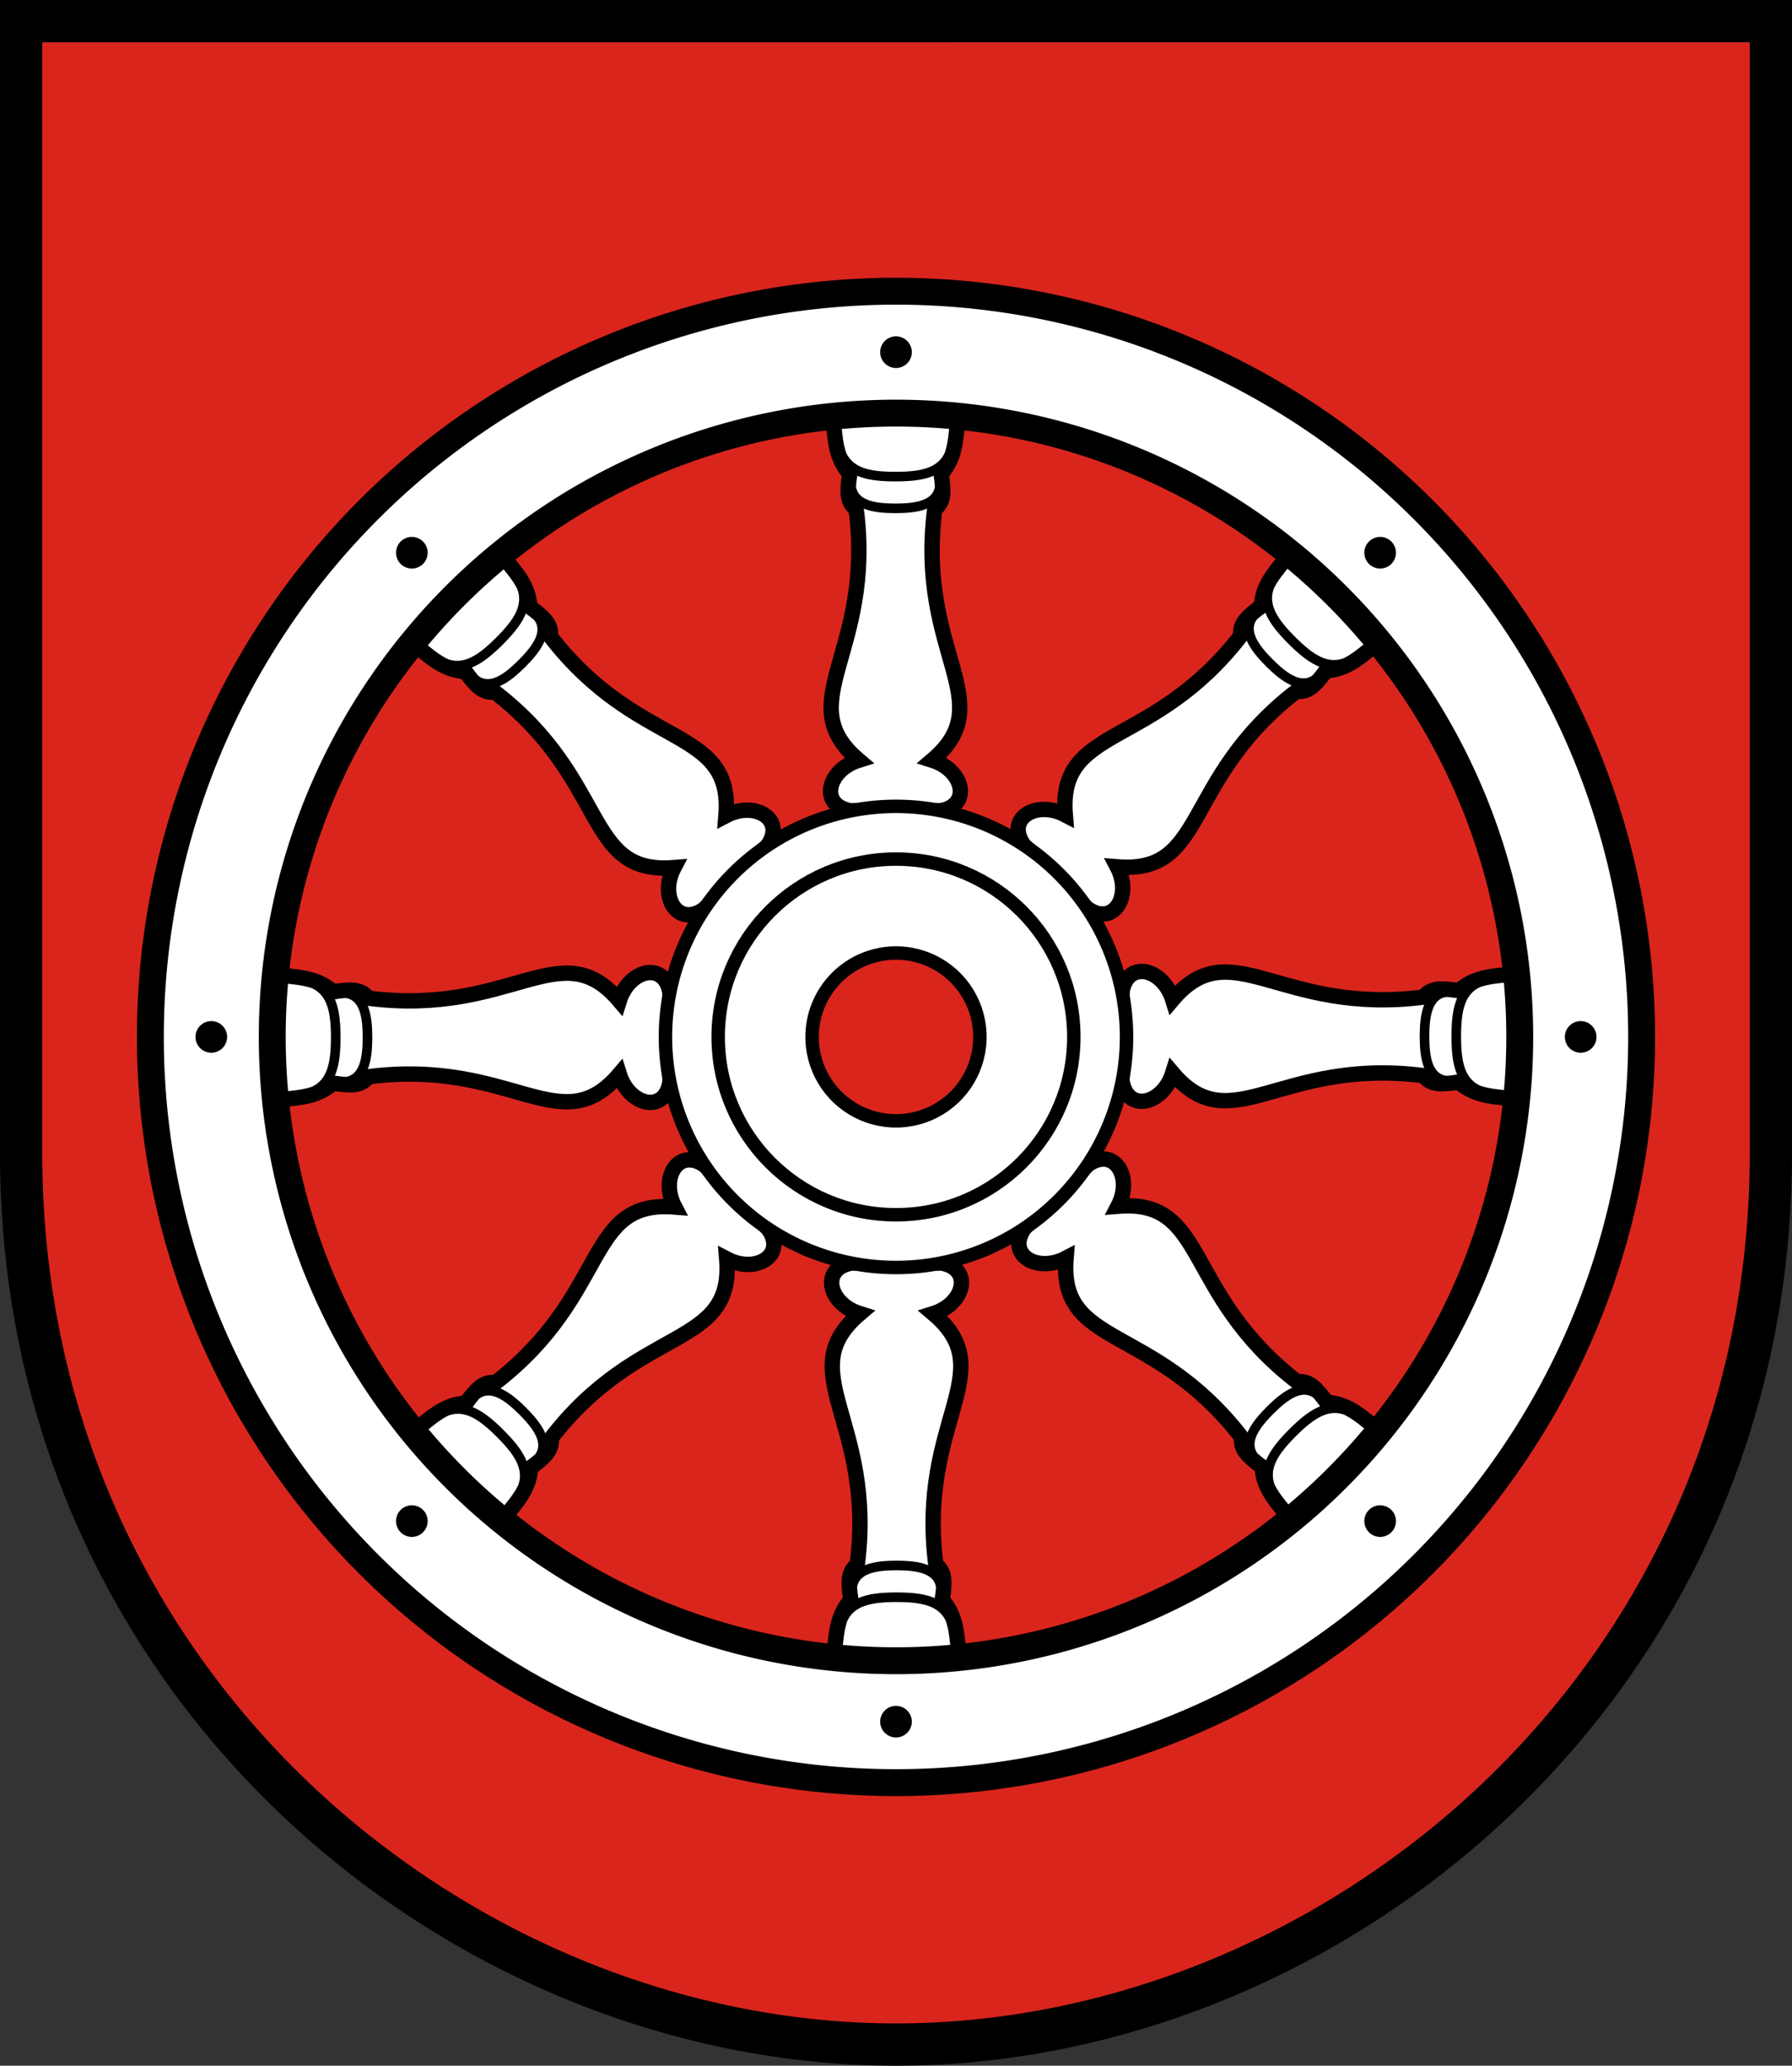
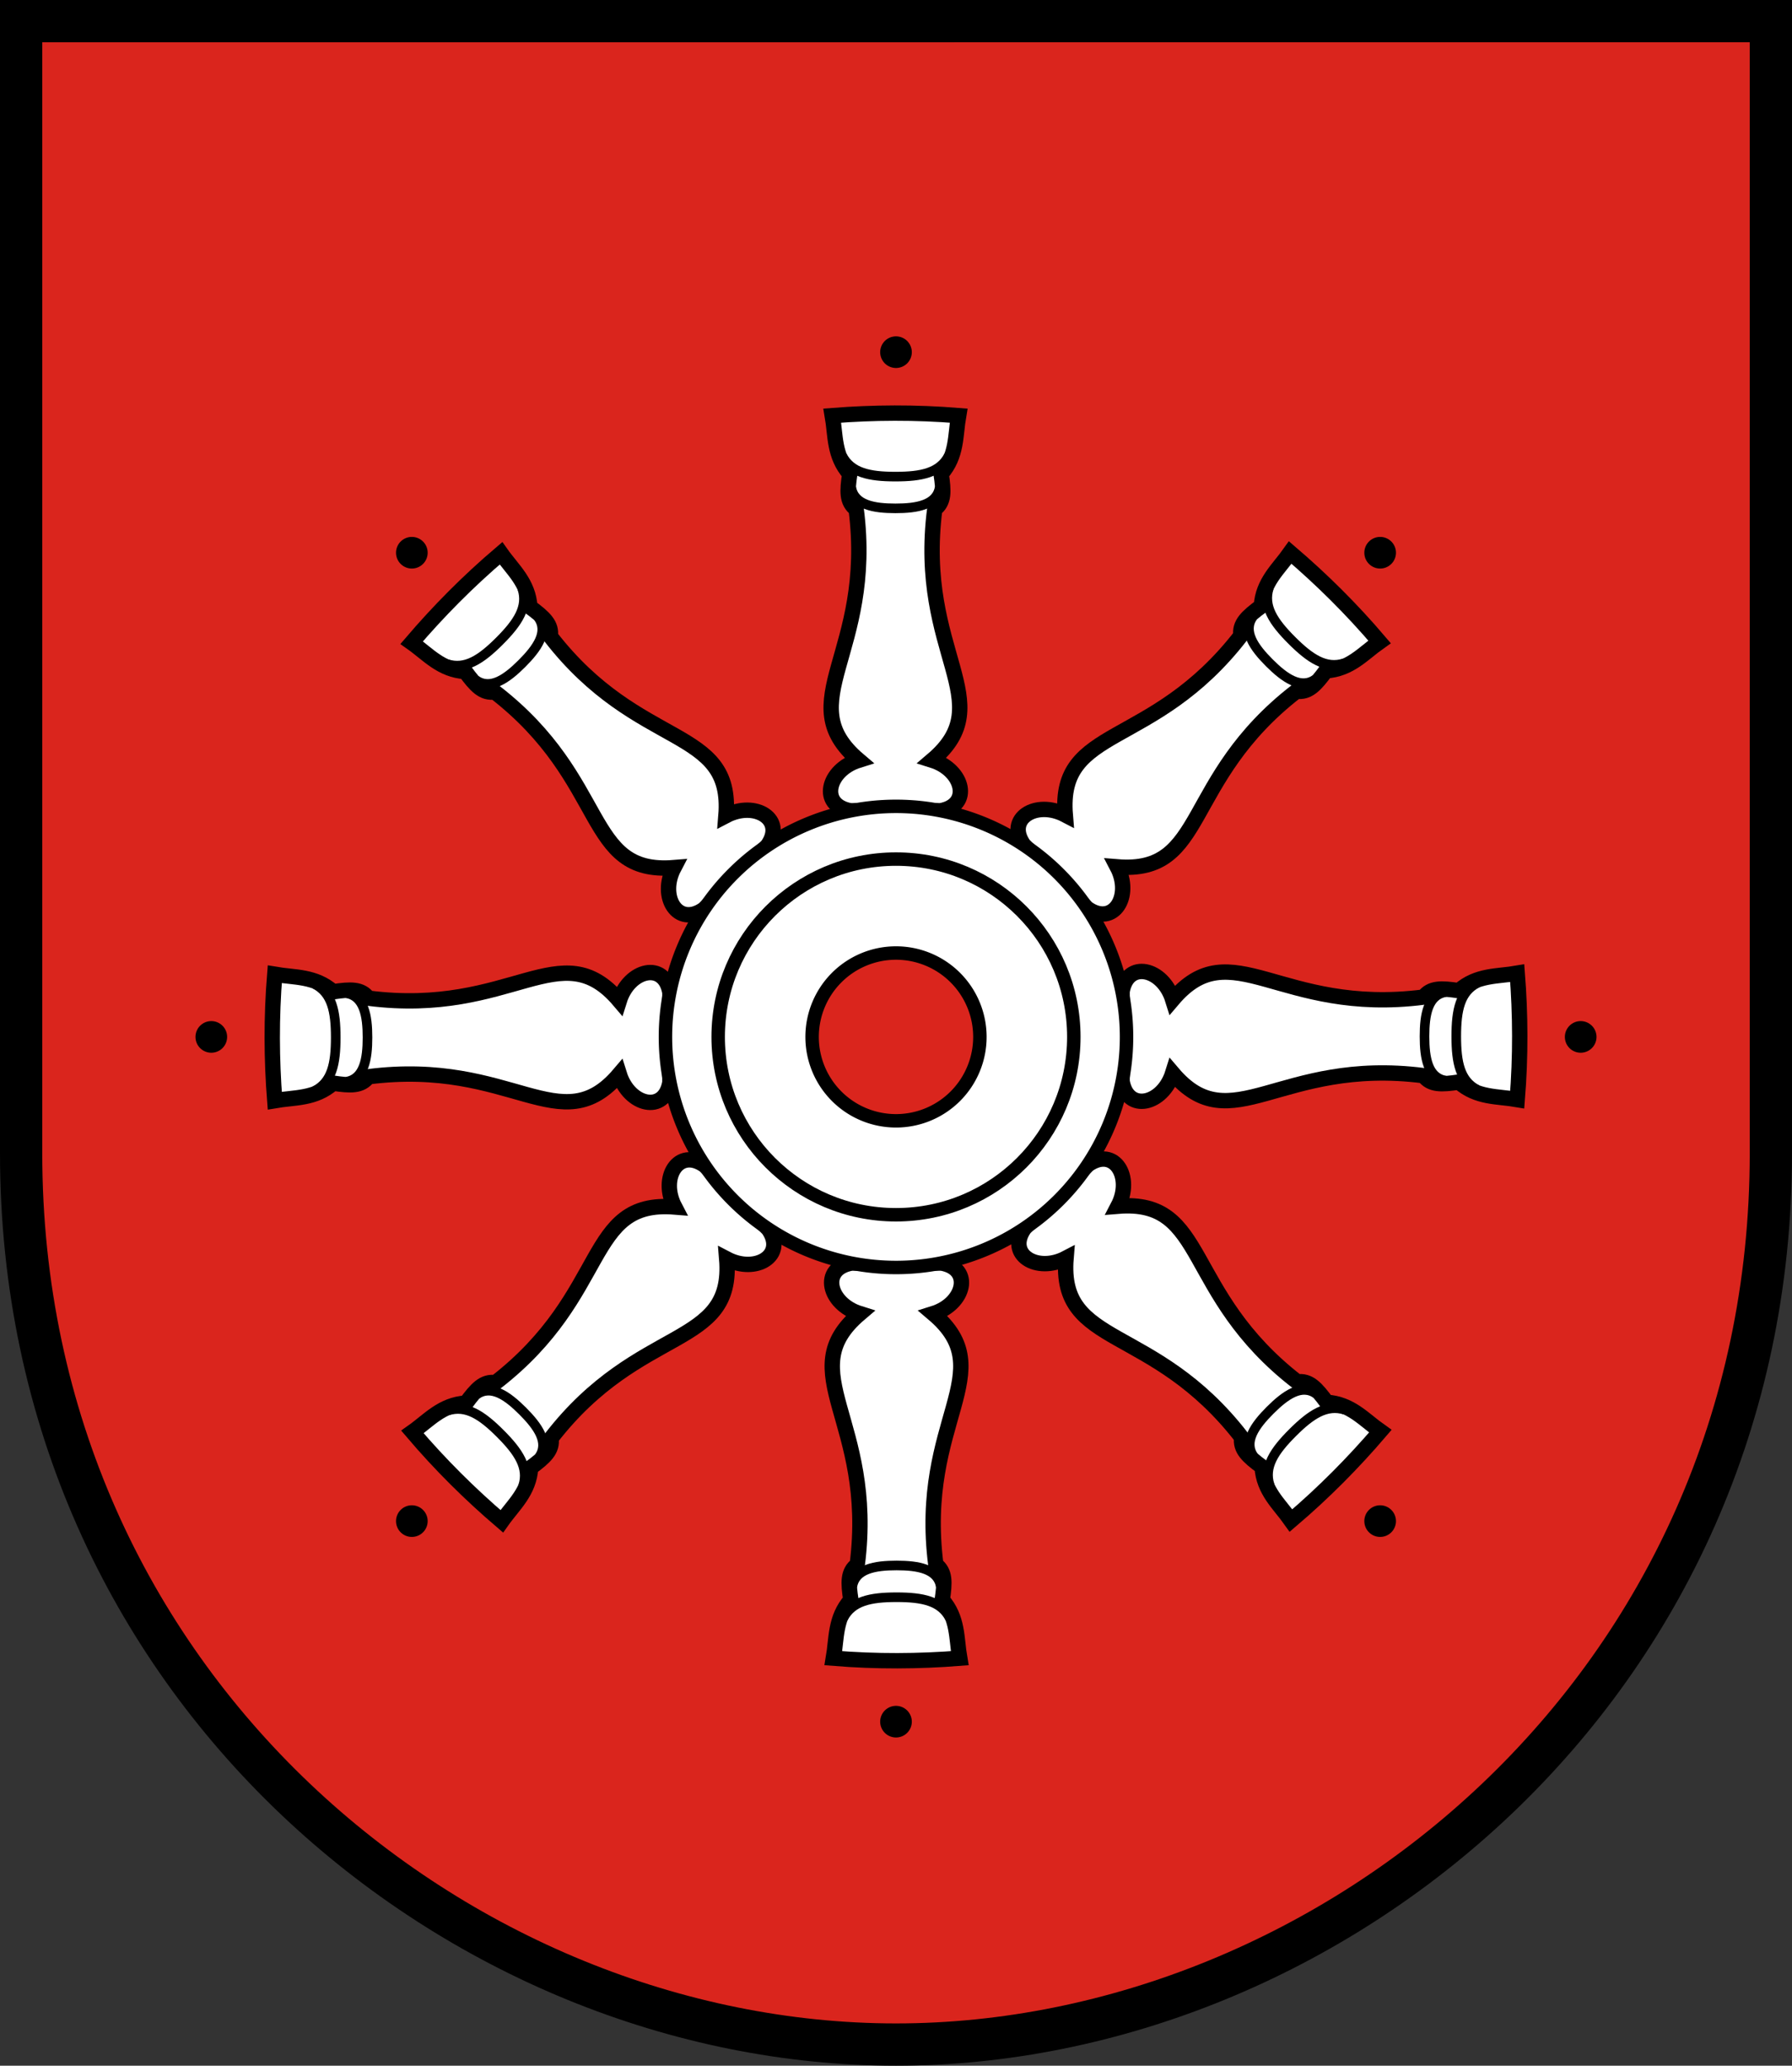
<svg xmlns="http://www.w3.org/2000/svg" xmlns:xlink="http://www.w3.org/1999/xlink" width="466.377" height="537.559">
  <rect width="100%" height="100%" fill="#333333" stroke="none" />
  <path d="M1201.139-112.666v294.628c0 138.701 114.29 231.931 227.688 231.931 113.399 0 227.688-93.23 227.688-231.93v-294.629z" style="fill:#da251d;stroke:#000;stroke-width:11;stroke-linejoin:miter;stroke-miterlimit:4;stroke-dasharray:none" transform="translate(-1195.639 118.166)" />
  <g transform="translate(-1195.639 118.166)">
    <use xlink:href="#a" width="100%" height="100%" transform="rotate(-90 1428.827 151.674)" />
    <use xlink:href="#a" width="100%" height="100%" transform="rotate(-45 1428.827 151.674)" />
    <g id="a">
      <path d="M1487.675 139.971c1.432-8.222 10.599-6.048 13.158 2.143 15.285-17.996 27.779 4.144 65.334-.666 1.859-2.496 4.646-2.332 9.166-1.667 4.726-4.175 10.038-3.654 15.174-4.546.835 10.704.907 21.64 0 32.878-5.136-.891-10.448-.37-15.174-4.545-4.52.665-7.307.829-9.166-1.667-37.555-4.81-50.049 17.33-65.334-.667-2.56 8.192-11.726 10.365-13.158 2.143z" style="opacity:1;fill:#fff;stroke:#000;stroke-width:4;stroke-linejoin:miter;stroke-miterlimit:4;stroke-dasharray:none" transform="translate(0 -.142)" />
      <path d="M1571.83 163.18c-4.583-.785-5.456-5.88-5.456-11.506 0-5.625.873-10.72 5.456-11.505m8.264-2.369c-4.461 2.311-5.456 7.035-5.456 13.874 0 6.84.995 11.564 5.456 13.874" style="opacity:1;fill:none;stroke:#000;stroke-width:2.5;stroke-linejoin:miter;stroke-miterlimit:4;stroke-dasharray:none" transform="translate(0 -.142)" />
    </g>
    <use xlink:href="#a" width="100%" height="100%" transform="rotate(45 1428.827 151.674)" />
    <use xlink:href="#a" width="100%" height="100%" transform="rotate(90 1428.827 151.674)" />
    <use xlink:href="#a" width="100%" height="100%" transform="rotate(135 1428.827 151.674)" />
    <use xlink:href="#a" width="100%" height="100%" transform="rotate(180 1428.827 151.674)" />
    <use xlink:href="#a" width="100%" height="100%" transform="rotate(-135 1428.827 151.674)" />
  </g>
  <g transform="translate(-1195.639 118.166)">
    <path d="M1428.826 91.674a60 60 0 0 0-60 60 60 60 0 0 0 60 60 60 60 0 0 0 60-60 60 60 0 0 0-60-60zm0 38.168a21.833 21.833 0 0 1 21.834 21.832 21.833 21.833 0 0 1-21.834 21.834 21.833 21.833 0 0 1-21.832-21.834 21.833 21.833 0 0 1 21.832-21.832z" style="fill:#fff;stroke:#000;stroke-width:3.5;stroke-linejoin:miter;stroke-miterlimit:4;stroke-dasharray:none" />
    <circle cx="1428.827" cy="151.674" r="46.28" style="fill:none;stroke:#000;stroke-width:3.5;stroke-linejoin:miter;stroke-miterlimit:4;stroke-dasharray:none" />
  </g>
-   <path d="M1428.826-42.38a194.056 194.056 0 0 0-194.054 194.054 194.056 194.056 0 0 0 194.054 194.056 194.056 194.056 0 0 0 194.057-194.056 194.056 194.056 0 0 0-194.057-194.055Zm0 31.722a162.333 162.333 0 0 1 162.334 162.332 162.333 162.333 0 0 1-162.334 162.334 162.333 162.333 0 0 1-162.332-162.334 162.333 162.333 0 0 1 162.332-162.332z" style="fill:#fff;stroke:#000;stroke-width:7;stroke-linejoin:miter;stroke-miterlimit:4;stroke-dasharray:none" transform="translate(-1195.639 118.166)" />
  <path d="M1306.94 277.677a4.116 4.116 0 0 0-4.116-4.116 4.116 4.116 0 0 0-4.116 4.116 4.116 4.116 0 0 0 4.116 4.116 4.116 4.116 0 0 0 4.117-4.116zm126.003 52.192a4.116 4.116 0 0 0-4.116-4.116 4.116 4.116 0 0 0-4.116 4.116 4.116 4.116 0 0 0 4.116 4.116 4.116 4.116 0 0 0 4.116-4.116zm126.003-52.192a4.116 4.116 0 0 0-4.116-4.116 4.116 4.116 0 0 0-4.116 4.116 4.116 4.116 0 0 0 4.116 4.116 4.116 4.116 0 0 0 4.116-4.116zm-304.197-126.003a4.116 4.116 0 0 0-4.116-4.116 4.116 4.116 0 0 0-4.116 4.116 4.116 4.116 0 0 0 4.116 4.117 4.116 4.116 0 0 0 4.116-4.117zm52.192-126.002a4.116 4.116 0 0 0-4.116-4.116 4.116 4.116 0 0 0-4.117 4.116 4.116 4.116 0 0 0 4.117 4.116 4.116 4.116 0 0 0 4.116-4.116zm126.002-52.192a4.116 4.116 0 0 0-4.116-4.116 4.116 4.116 0 0 0-4.116 4.116 4.116 4.116 0 0 0 4.116 4.116 4.116 4.116 0 0 0 4.116-4.116zm126.003 52.192a4.116 4.116 0 0 0-4.116-4.116 4.116 4.116 0 0 0-4.116 4.116 4.116 4.116 0 0 0 4.116 4.116 4.116 4.116 0 0 0 4.116-4.116zm52.192 126.002a4.116 4.116 0 0 0-4.116-4.116 4.116 4.116 0 0 0-4.117 4.116 4.116 4.116 0 0 0 4.117 4.117 4.116 4.116 0 0 0 4.116-4.117z" style="opacity:1;stroke-width:7" transform="translate(-1195.639 118.166)" />
</svg>